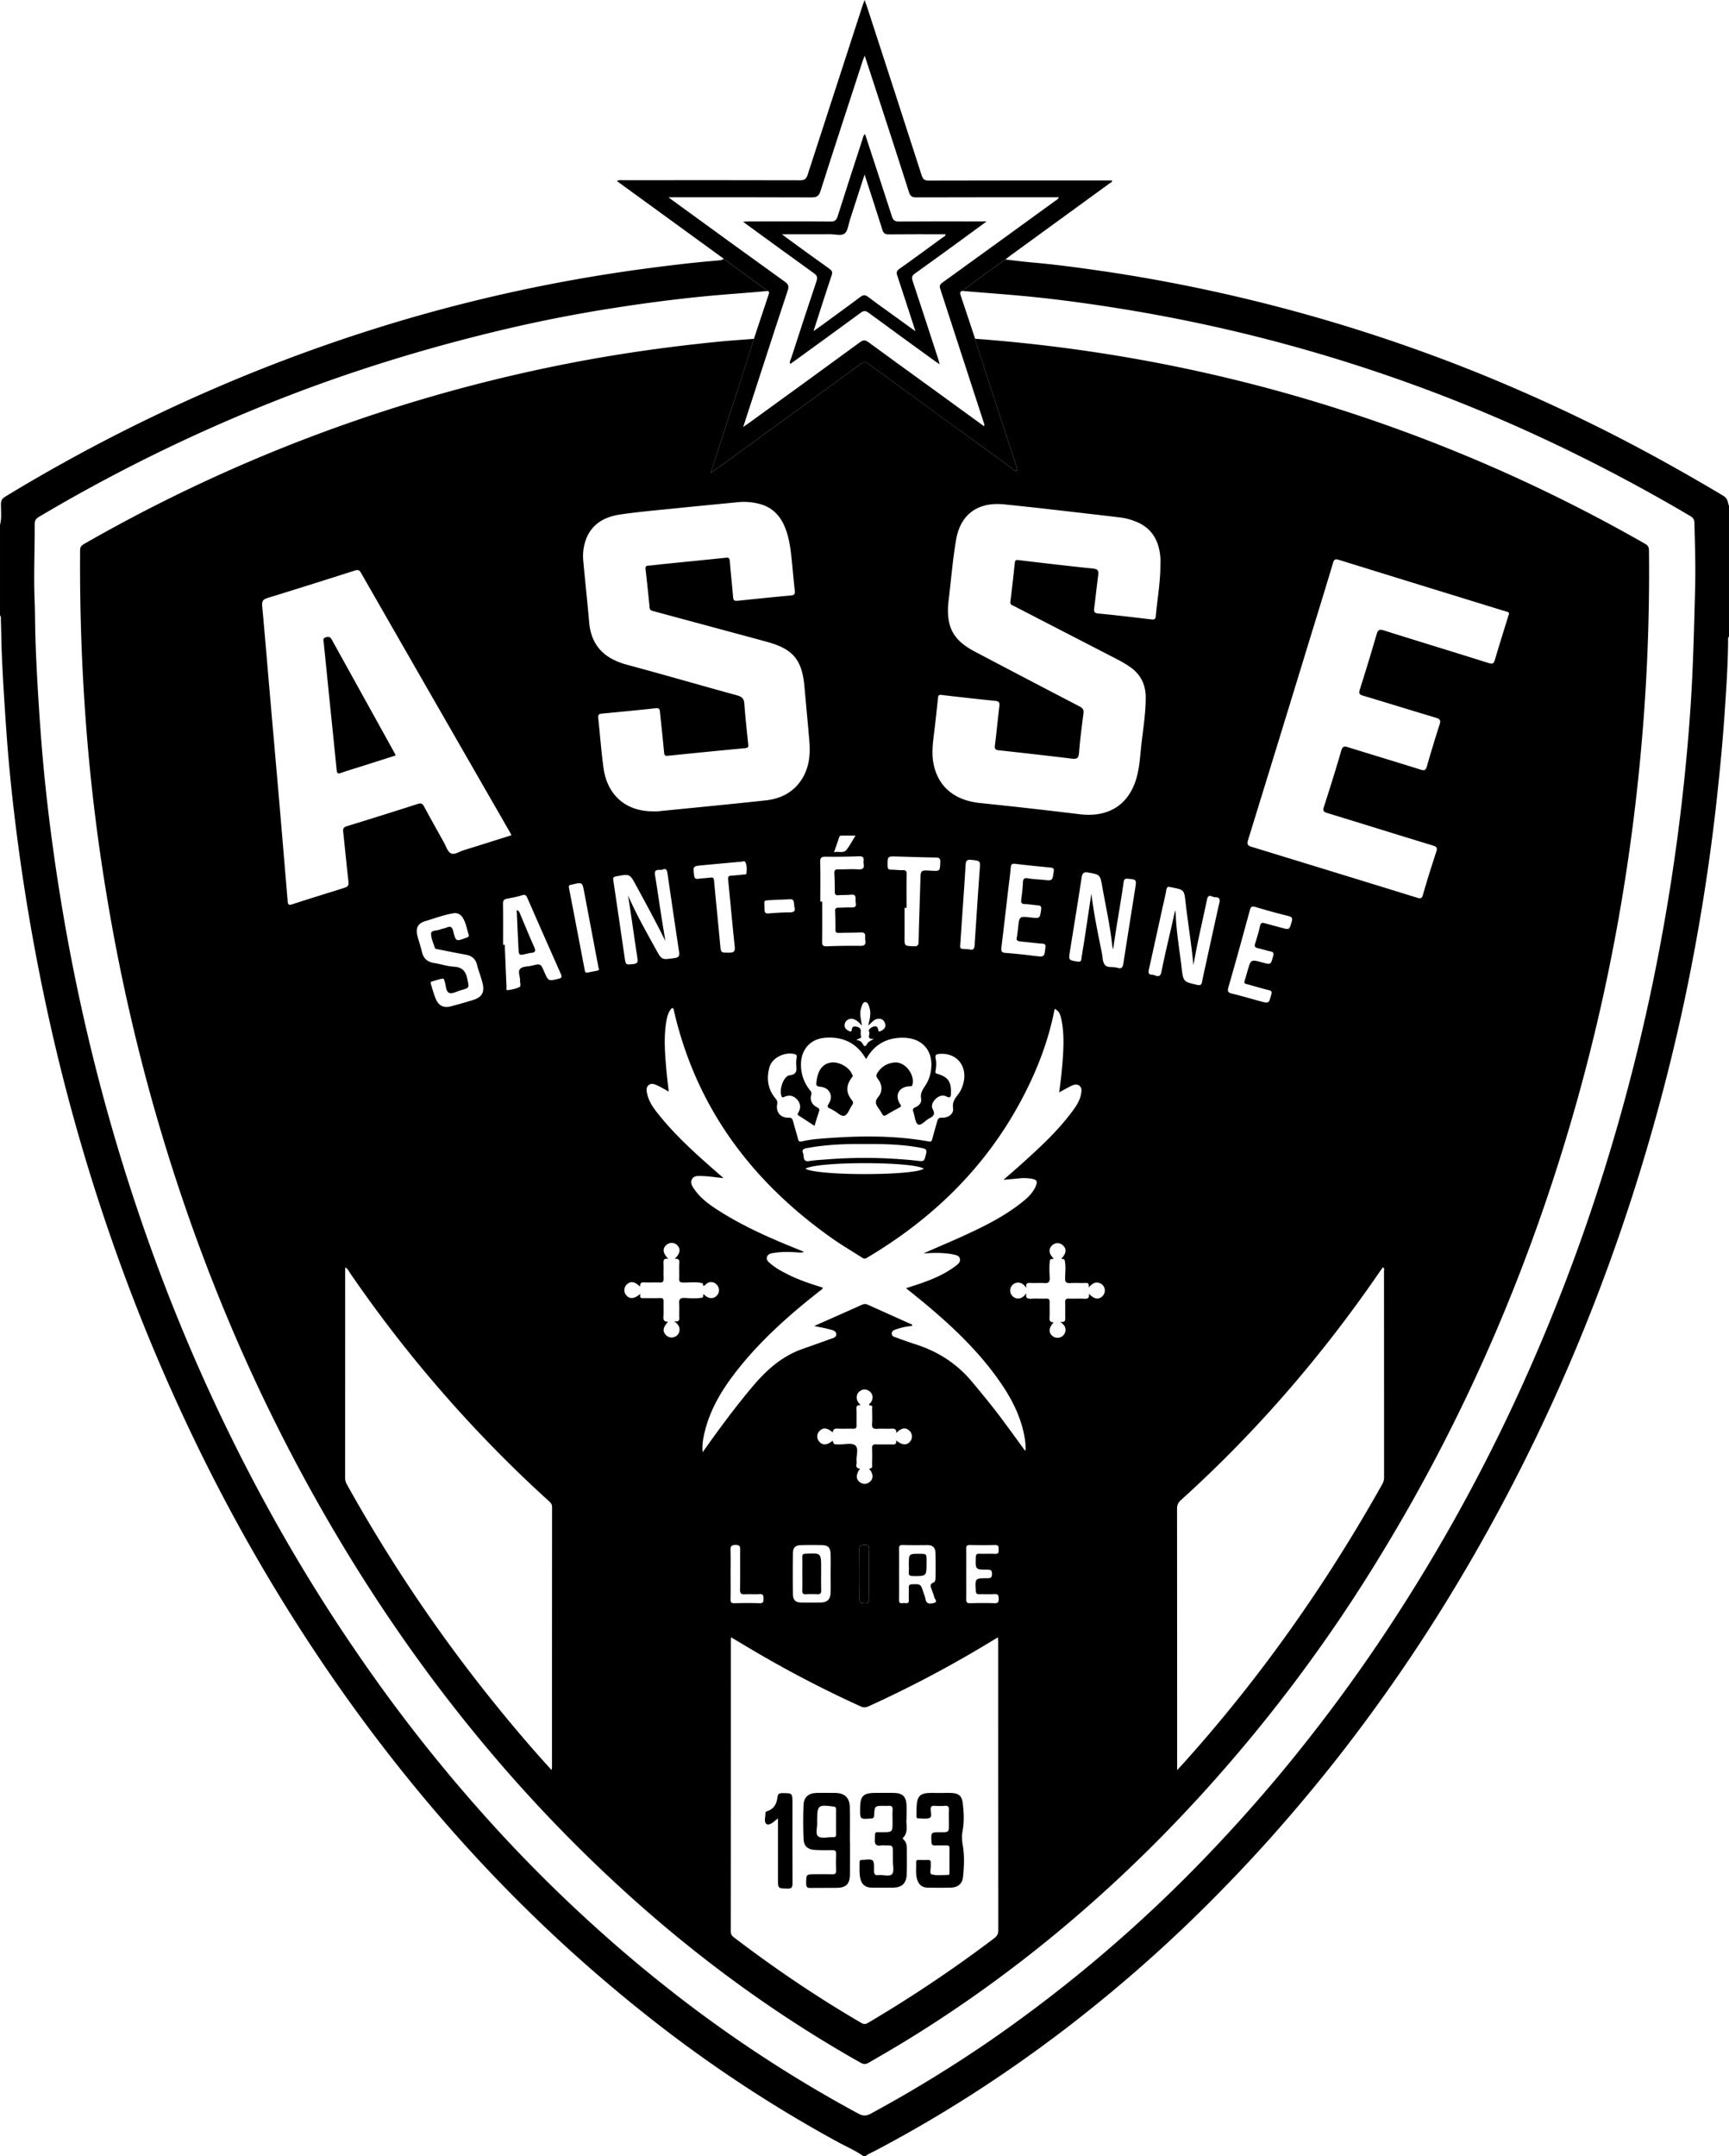
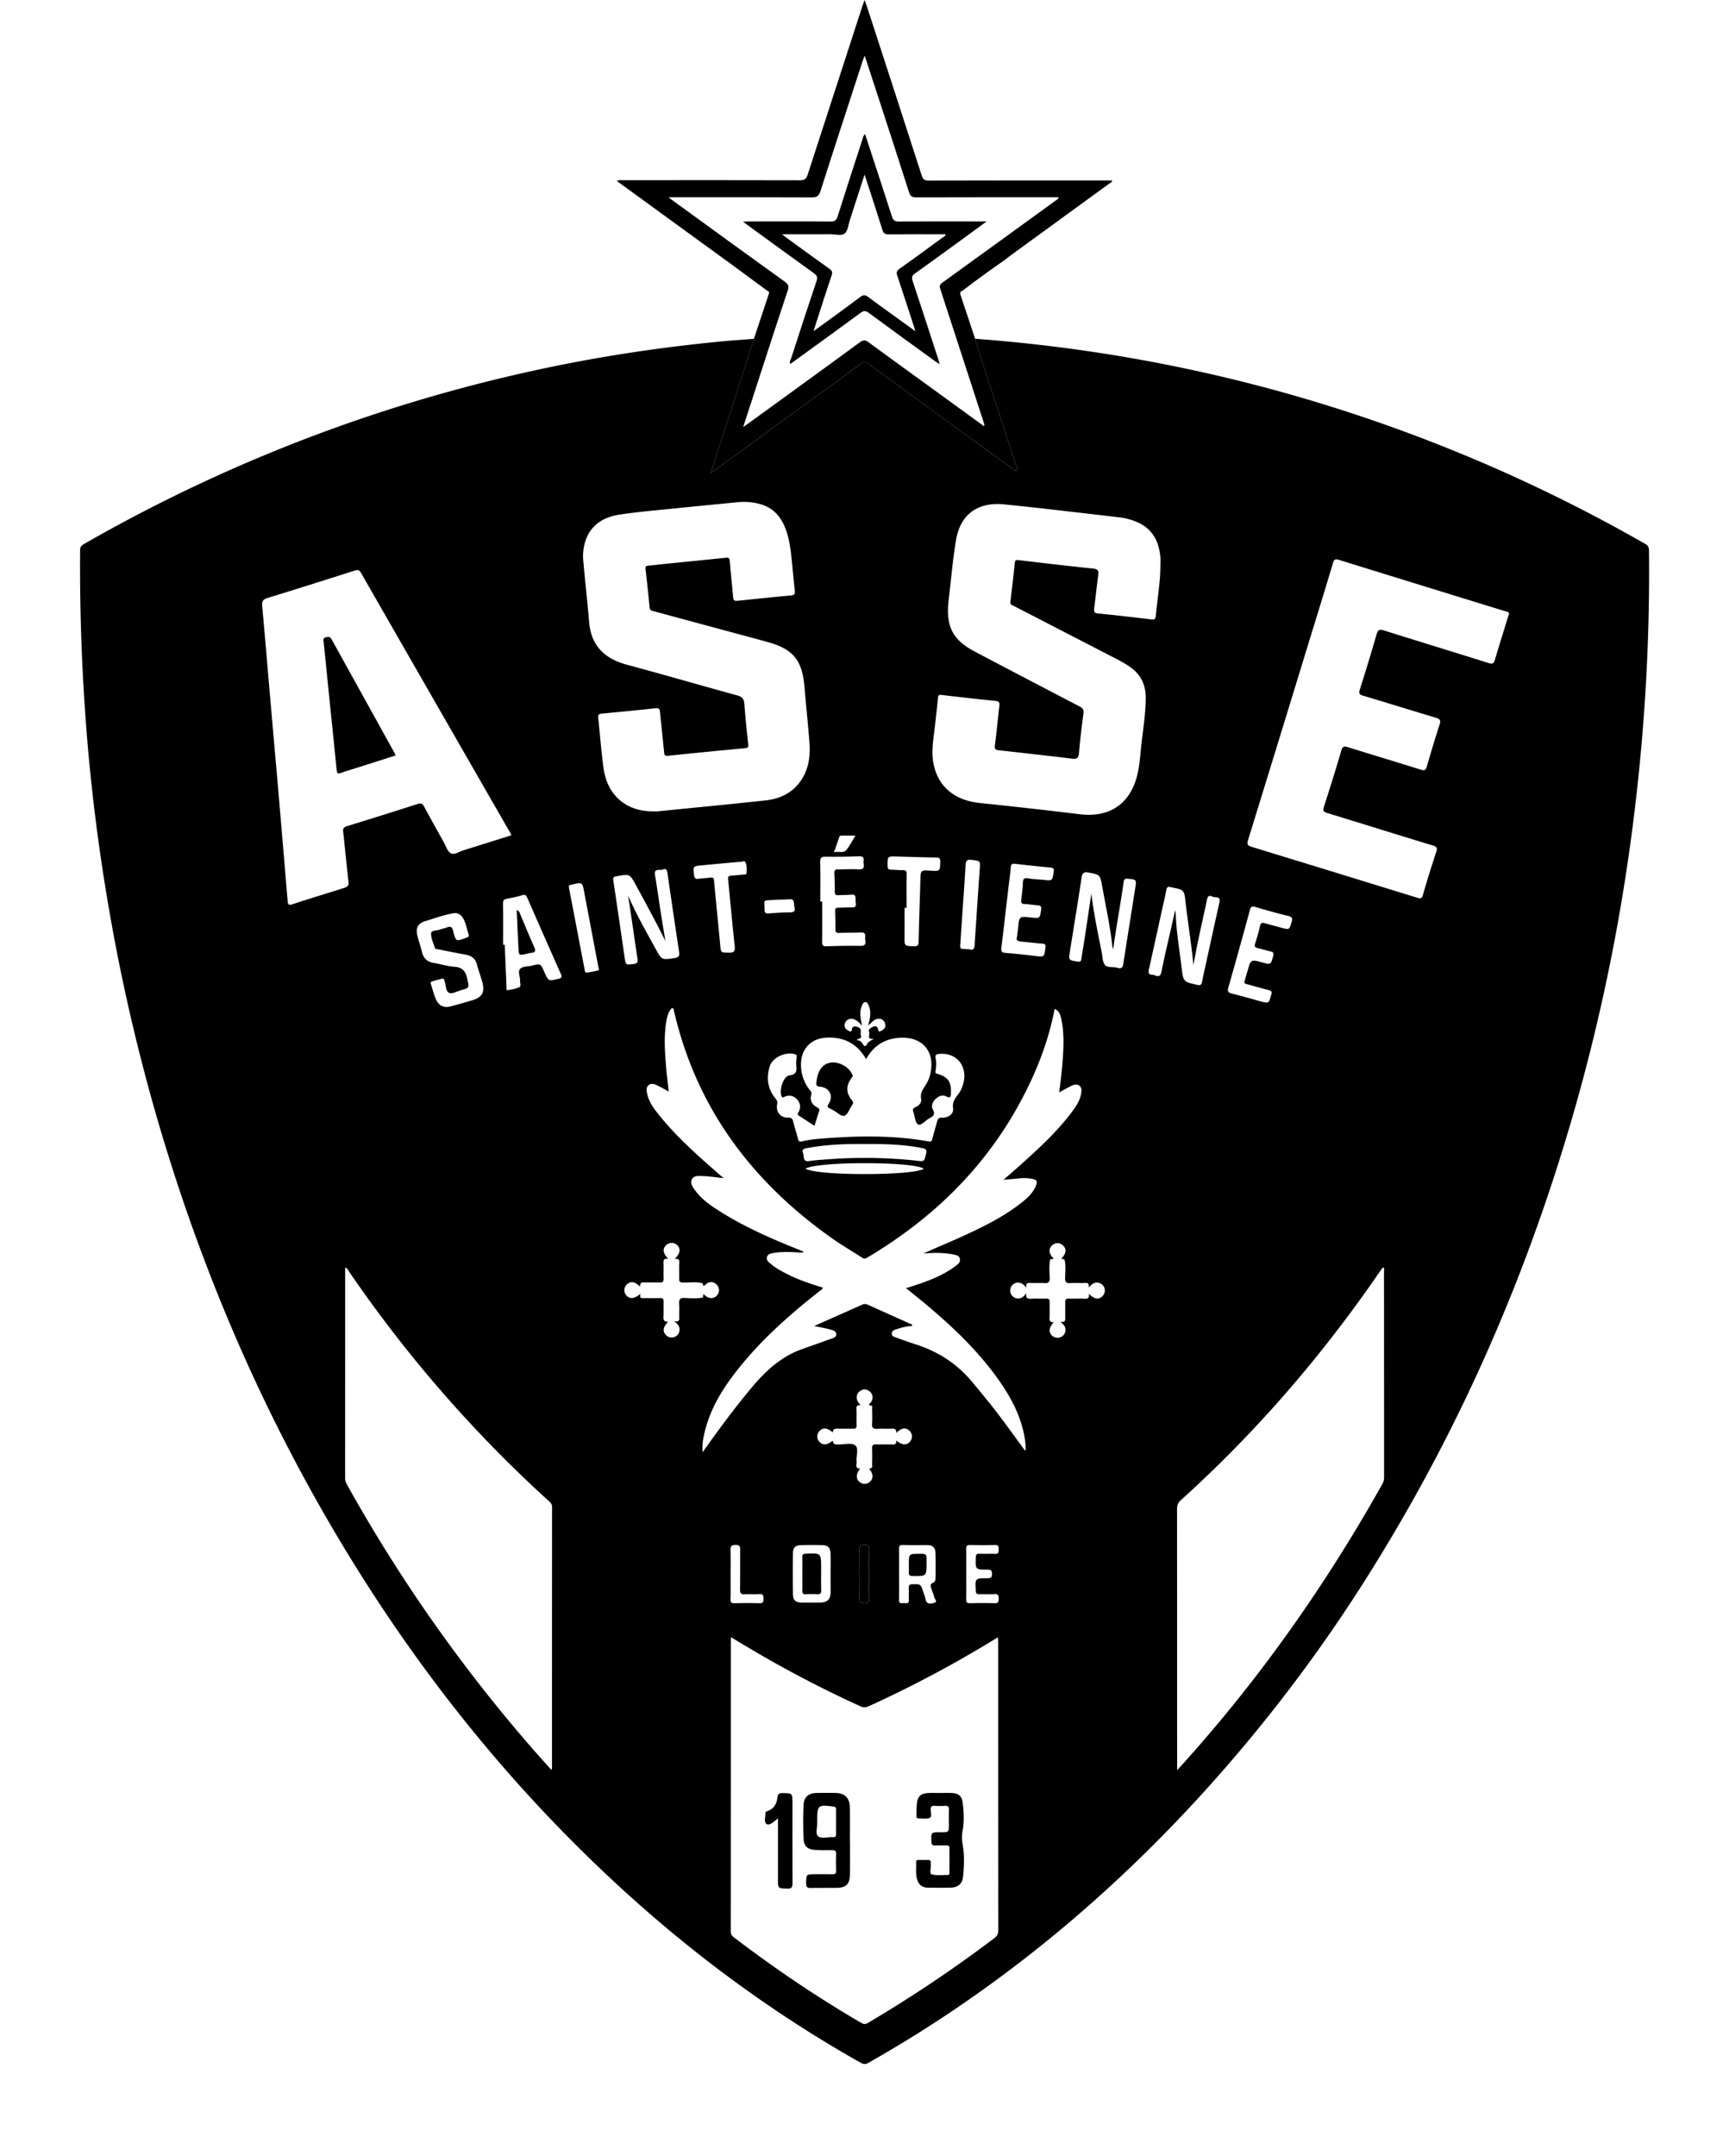
<svg xmlns="http://www.w3.org/2000/svg" viewBox="0 0 3243.92 4044.9" data-sanitized-data-name="Calque 1" data-name="Calque 1" id="Calque_1">
-   <path transform="translate(-447.59 -113.56)" d="M2272.58,4041.56a2592,2592,0,0,0,230.05-166.33q92.13-74.47,177.39-156.64,74.91-72.39,144.67-149.79,72.51-80.78,139.25-166.32a3181.33,3181.33,0,0,0,208-302.05,3433.38,3433.38,0,0,0,246.95-492.21q66.57-164,116.73-333.7,43.28-145.83,74.56-294.66,35.94-172,56.09-346.57c6.77-59.69,12.72-119.45,16.86-179.35,3.18-45.89,6.26-91.82,6.71-137.86,0-2.87-.77-6,1.65-8.44v-245c-2.63-6.77-1.88-13.79-10.62-19-83.38-49.69-168.26-96.54-255.51-139.13q-100.2-48.9-203.48-90.81a3093.76,3093.76,0,0,0-318.73-108.89Q2784.73,671.47,2664,647.6q-78.67-15.61-158.06-26.93c-39.93-5.77-79.95-11-120.18-14.58-17.3-1.53-34.54-3.77-51.8-5.68h0c-27.37,19-54.43,38.4-80.78,58.8l.06.13c48.35,4.11,96.79,7.36,145,12.57,50.86,5.5,101.54,12.6,152.08,20.74q102.54,16.53,203.65,40a3004,3004,0,0,1,580.35,199.5,3205.16,3205.16,0,0,1,284.58,149.5c5.06,3,7.49,6.07,7.66,12.27,1.12,41.45,2.43,82.91,1.35,124.36-1.54,59.5-3,119-6,178.45-2.66,51.15-6.73,102.26-11.67,153.24q-13.91,143.54-38.65,285.68a3707,3707,0,0,1-111.64,464.76,3509.19,3509.19,0,0,1-166.48,434,3294.25,3294.25,0,0,1-228,413.5,3068.78,3068.78,0,0,1-215,292.23q-63.51,76.23-132,148-187,196.53-409.84,351.2a2496.9,2496.9,0,0,1-227,139.16c-8.5,4.61-14.85,4.81-23.48.15a2468.36,2468.36,0,0,1-340.25-221.55q-88.12-68.36-170.18-143.87-81.93-75.15-157.45-156.64-150-162.07-274.42-344.62C1018.11,3069.53,933,2919.86,859,2763.9A3439.1,3439.1,0,0,1,723.5,2435,3643.28,3643.28,0,0,1,613,2059.11q-30-126.9-51.05-255.62-14.52-88.4-24.9-177.34-7.71-66-12.68-132.34c-4.53-60-8.13-120-10.23-180.11-.87-25-.6-50-1.61-75-1.9-47.36.45-94.71.17-142.06,0-6.46,2.18-10,7.67-13.3A3113.48,3113.48,0,0,1,968,864c136.17-53.65,275.71-96.68,418-130.66q104.31-24.92,210.35-41.55c59-9.32,118.15-17.06,177.63-22.77,37.86-3.64,75.8-6,113.65-9.6l0-.11-70.31-51.76c-4-2.9-7.93-5.75-11.89-8.62l-.45.36c-2.51,2-5.56,2.52-8.68,2.78-46.76,3.86-93.31,9.42-139.81,15.66q-96.55,12.94-192,32a3009.59,3009.59,0,0,0-300.2,76.28A3111.1,3111.1,0,0,0,849.45,842.51a3192.08,3192.08,0,0,0-392,202.74c-5.81,3.53-8,7.19-8.07,13.93-.2,13,1.79,26.18-1.78,39v169.9c2.38,2.46,1.54,5.58,1.63,8.46.72,21.36.87,42.72,1.76,64.09,1.92,46.31,4.93,92.52,8.13,138.74q5.42,78.15,14.61,155.9,11.1,94.8,26.85,189,22.17,132.53,53.36,263.17a3675.23,3675.23,0,0,0,113.19,380.19,3558.43,3558.43,0,0,0,147,350.81A3326.76,3326.76,0,0,0,996.35,3147c96.95,153.55,205.8,298.17,327.95,432.6q86,94.66,180.21,181.27,91.27,83.76,189.43,159.24a2509,2509,0,0,0,326.37,212.16c15.81,8.59,32.52,15.63,47.27,26.18h4c4.64-4.34,10.64-6.37,16.11-9.24Q2182.46,4099.41,2272.58,4041.56Z" />
  <path transform="translate(-447.59 -113.56)" d="M2333.93,600.39c3.32-2.64,6.56-5.39,10-7.88q92.57-67.37,185.13-134.73c1.86-1.36,5-1.86,5-5.63h-10.92c-111,0-221.9-.11-332.84.23-8.2,0-11.18-2.62-13.55-10Q2126.13,285.32,2075,128.43c-1.41-4.36-3.09-8.64-5.34-14.87-1.84,5.18-3,8.19-4,11.24q-51.53,158.31-102.81,316.7c-2.63,8.17-6.34,10.28-14.49,10.26q-165.93-.39-331.86-.12c-3.42,0-7-1-11.52,1.53l200.17,145.57.3.21h0c4,2.87,7.94,5.72,11.89,8.62l70.31,51.76.13.1c3.84,1.11,2.77,3.87,2,6.32q-13.82,41.73-27.72,83.41h0c-10.85,34-21.59,68.12-32.56,102.12Q1806.67,922,1783.6,992.6c-.53,1.61-.85,3.29-1.64,6.6.06,0,.11.1.17.15s.39.24.58.36c14.1-10.17,26.66-19.16,39.13-28.23q91.9-66.87,183.78-133.77c18.82-13.71,37.73-27.29,56.38-41.22,5.44-4.07,9.08-4.79,15.34-.2Q2211.86,894.87,2347,992.62c2.27,1.64,4.84,6.17,8.1,3.32,2.78-2.43-.15-6.21-1.12-9.2q-36.89-113.24-73.9-226.43c-1.21-3.71-2-7.55-3-11.33q-13.66-41-27.33-82c-1.17-3.49-1.19-6.55,3.25-7.69h0l.15-.12c26.35-20.4,53.41-39.81,80.78-58.8h0ZM2215.32,644c-6.59,4.73-4.5,8.9-2.82,14q40.36,124.13,80.75,248.23c.59,1.82,2,3.49.55,6.9-36.35-26.42-72.22-52.53-108.12-78.59-36.21-26.28-72.55-52.37-108.55-78.93-6-4.44-9.85-4.64-16-.14q-103.51,75.74-207.47,150.92c-3.33,2.41-6.74,4.72-11.7,8.2,12-37,23.47-72.24,34.93-107.46,16.15-49.64,32.15-99.34,48.68-148.86,2.54-7.59,1.17-11.4-5.31-16.08q-106.5-76.69-212.54-154c-1.27-.93-2.48-1.95-5.75-4.54h12.29c85.26,0,170.52-.17,255.78.24,9.73.05,13.91-2.28,17-12.08,26-81.66,52.73-163.08,79.26-244.56.78-2.4,1.84-4.7,3.63-9.22,8.87,27.1,17.11,52.11,25.25,77.15,19.39,59.63,38.91,119.23,57.89,179,2.48,7.8,6,9.7,13.81,9.67,85.26-.3,170.52-.19,255.78-.19h11.42c-1.34,4-4.61,5.17-7,6.93Q2321.32,567.47,2215.32,644Z" />
  <path transform="translate(-447.59 -113.56)" d="M1791.23,755c-87.06,8.75-173.66,20.76-259.66,37a2967.72,2967.72,0,0,0-924.8,341.19c-4.93,2.82-8.83,5-8.88,12.26q-1.39,183.33,14.25,366,12.52,144.52,36.59,287.65a3606.88,3606.88,0,0,0,89.49,397.91c72,251.78,170.09,492.84,297.79,721.64,154.5,276.82,345.23,525.31,579.61,739.51,136.78,125,285.25,234,446.75,325,5.73,3.23,9.58,3,15.09-.13,30.78-17.7,61.39-35.69,91.47-54.55,198.42-124.46,374.78-275.13,532.45-448q192.18-210.74,339.74-454.78c158.13-259.8,276.64-536.87,360.16-829.11,68.43-239.47,111.06-483.56,129.8-731.82q12-158.61,10.31-317.75c-.06-6.19-1.41-10-7.22-13.27a3008.34,3008.34,0,0,0-294.12-147.45q-461.45-199.86-963-237.26c1,3.78,1.82,7.62,3,11.33Q2317,873.53,2354,986.74c1,3,3.9,6.77,1.12,9.2-3.26,2.85-5.83-1.68-8.1-3.32q-135-97.9-269.66-196.33c-6.26-4.59-9.9-3.87-15.34.2-18.65,13.93-37.56,27.51-56.38,41.22q-91.89,66.88-183.78,133.77c-12.47,9.07-25,18.06-39.13,28.23l-1.06.76.31-1.27c.79-3.31,1.11-5,1.64-6.6q22.94-70.67,45.9-141.31c11-34,21.71-68.08,32.56-102.12h0C1838.45,751.07,1814.8,752.58,1791.23,755ZM1687.48,1826.49c-3.69-23.7-7-47.48-10.94-71.13-2.38-14.1,9.2-8.27,14.64-10.66,6.92-3,8,2.24,8.77,7.61q10.66,73.18,21.61,146.31c1.1,7.28.56,10.94-8.41,12.23-23.9,3.44-23.77,4-35.32-17-18.17-33-36.82-65.84-51.92-100.45,6.39,39.54,11.65,78.94,17.65,118.22,1.2,7.8-.89,9.64-7.78,10.43-14.13,1.63-14.15,1.9-16.25-12.38-7.06-48.13-14-96.27-21.24-144.38-.73-4.84-.38-6.63,5.12-7.69,25.74-4.93,25.62-5.13,37.87,17.46,18.61,34.31,37.29,68.59,54.72,103.85C1693.15,1861.43,1690.21,1844,1687.48,1826.49Zm126.16-63.26c4.24,41.56,7.81,83.2,12.32,124.73,1,9.19-.17,12.8-10.4,12.76-15.68-.08-15.36.62-16.85-15.44-3.7-40-7.82-79.89-11.47-119.86-.46-5-2.19-6.11-6.69-5.55-7.51.92-15.09,1.26-22.58,2.27-5.43.73-7.48-1.06-8.13-6.62-2-17-2.2-17.06,14.72-18.68,23.25-2.23,46.51-4.3,70.49-6.51,3.28,1,8.87-3.43,11.06.81,3.15,6.07,2.52,13.48,2.06,20.37-.21,3.2-3.45,2.37-5.56,2.59-7.53.78-15,1.63-22.6,2.08C1815.27,1756.47,1813.05,1757.53,1813.64,1763.23Zm195.78,673.88c18,12.67,37.09,23.77,55.59,35.72,3,2,5.34,2.51,8.83.44,120.79-71.62,218.88-165.68,286.56-289.76,30.22-55.39,53.48-113.45,65.56-175.64a5.57,5.57,0,0,1,1-1.64c6.83,4,9.52,8,11.93,19.52,4.7,22.43,4.47,45.1,3.05,67.83-1.43,22.93-3.85,45.76-7.22,69.24,8.05-4.33,15.08-8.43,22.4-12,5.08-2.46,10.9-4.35,15.84-.28s3.8,10.29,2.78,15.73c-2.1,11.25-8,20.76-14.66,29.85-27.89,38.35-62.64,70.12-97.63,101.64-10.45,9.41-21.14,18.56-33.17,29.1,10.78-1,19.73-1.74,28.66-2.7a83,83,0,0,1,24.58.75c9.42,1.78,11.12,4.63,7.41,13.58-5.08,12.22-14.32,21.21-24.36,29.3-34.88,28.11-74.81,47.52-115.22,65.94-23.51,10.71-47.46,20.45-71.19,31.31,14.91-1.2,29.78-1.71,44.61.08a87.8,87.8,0,0,1,9.74,1.38c5.69,1.34,12.84,1.83,14.12,8.77,1.21,6.61-4.65,10.61-9.31,14.07-22.48,16.65-48.22,26.57-74.51,35.23-5.21,1.72-10.45,3.35-17.31,5.55,12.58,10.19,24,19.26,35.26,28.62,51.21,42.71,99.45,88.34,138.19,143.06,24.55,34.67,44,71.72,49.94,114.55a113.71,113.71,0,0,1,.92,12.78c0,1.78,1,3.85-1.15,5.74-14.34-19.63-28.48-39.29-42.95-58.7-18.1-24.27-37.35-47.62-56.76-70.88-28.31-33.9-63.72-56.43-105.44-69.82q-17.34-5.57-34.42-12c-4.35-1.63-10.82-2.51-10.38-8.76.4-5.8,6.6-6.8,11.12-8.37a115.49,115.49,0,0,1,26.94-5.4c.73-3.69-2.57-3.63-4.28-4.4-26-11.8-52.15-23.37-78.17-35.18-3.87-1.76-7.16-2.09-11.17-.29-29,13-58.15,25.87-90,40,11,2.3,19.06,3.62,26.92,5.77,5.84,1.61,14.25,2.48,14.52,9.66.25,6.75-8.07,7.74-13.37,9.72-16.9,6.34-34,12.16-51,18.25-38.48,13.77-67.41,40-93.16,70.69-32.61,38.83-62.73,79.53-93.19,122.71-1.49-15.27,1.37-28.18,4.6-40.91,11.15-44,34.91-81.32,62.78-116.24,43.8-54.89,96-101.05,151-144.37,2.52-2,5.7-3.35,7.36-7.22-23.22-7.19-46.19-14.68-67.76-25.8-10.26-5.28-20.44-10.66-29.27-18.14-4.15-3.51-9.84-7.16-8-13.58,1.8-6.27,8.52-7,13.85-7.79,15.7-2.47,31.51-1.75,47.29-.57a18.61,18.61,0,0,0,8.46-1.19c-3.69-1.56-7.36-3.18-11.08-4.67-52.83-21.14-104.8-44-152.72-75.13-14.95-9.69-29.27-20.3-40-34.82-4.66-6.29-10.5-13.78-6.74-21.38,4-8.06,13.76-6.41,21.46-6.2,12.47.34,24.77,2.66,38,3.7-4.07-3.51-8.15-7-12.21-10.55-37.95-33.15-75.51-66.72-107.39-106-10-12.25-19.79-24.73-23.48-40.62-1.42-6.11-3.06-12.82,2.79-17.4,5.46-4.28,11.5-1.3,16.78,1.15,6.77,3.13,13.17,7.07,20.63,11.15-1.71-15.85-3.6-30.77-4.86-45.74-2.47-29.53-4.62-59.09.86-88.56,1.27-6.83,3.16-13.45,7.29-19.18,1.08-1.5,2.19-3.61,4.55-2.83,1.89.62,1.49,2.7,1.85,4.23C1753.85,2191.68,1858.32,2330.67,2009.42,2437.11Zm-68-326.91c.34,9.59,3.23,18.58-12.43,20.6-11.7,1.51-19.91,27.46-15.08,39.07,1.42,3.43,3.06,2.26,5.27,1.27,9.3-4.17,17.59-2.11,24.12,5.26,6.27,7.08,7.16,15.34,2.38,23.75-1.4,2.46-2.74,4.23.6,6.33,9.67,6.09,19.19,12.41,29.43,19.08,3.09-9.85,5.7-18.61,8.6-27.27,1.36-4.06-.35-5.7-3.8-7.49-9.65-5-13.81-13.2-10.83-23.76,1.31-4.65-1.34-6.76-3.4-9.47a75.44,75.44,0,0,1-15.86-49.67c.89-26.35,18.39-45.37,44.74-47.5,33.5-2.72,59.75,9.38,77.45,40,14.63-26.45,37-39.43,66.22-40.15,40.48-1,62.84,26.55,54.52,66.31a66.64,66.64,0,0,1-8.69,21.84c-5.08,8.11-11.06,15.3-8.84,26.55,1.37,6.93-4.11,13-11.07,15.89-4.35,1.78-5.16,4.11-3.65,8.32,3,8.28,3.39,20.69,9.07,23.87,5.41,3,13.66-7.85,21.22-11.61s11.2-7.62,6.29-16.8c-3.69-6.9-.14-14.26,5.45-19.58s12.62-8.23,19.86-4.63c8,4,8.51.4,8.72-6.14.7-21.53-5.15-30.29-25.77-36.32-3.9-1.14-3.48-3-3.06-5.69,1.18-7.52,1.9-15.28.23-22.59-1.84-8.11,2.38-8.73,8.2-9.09,35.27-2.19,55.24,28.86,40.85,63.7a49.21,49.21,0,0,1-5.56,10.4c-6.16,8.35-12.85,15.28-10.85,28,1.62,10.27-9.19,18.23-20.61,17.6-6.11-.35-8,2.11-9.3,7.07-3,11.1-6.34,22.09-9.22,33.21-1,3.94-2.23,5.06-6.69,4.27-69.91-12.48-140.18-10.6-210.5-4.51a214.81,214.81,0,0,0-27.23,4.42c-4.75,1-6.31-.14-7.45-4.69-2.79-11.14-6.39-22.08-9.24-33.21-1.25-4.9-3.13-6.7-8.68-6.55-14.79.39-23.78-10.32-21.17-25.17.84-4.77-.19-7.35-3.2-11-14.67-17.55-17.17-38.16-11-59.25,5.16-17.55,29.45-28.65,47-23.78,3.94,1.09,4.3,2.85,3.74,6.33A65.71,65.71,0,0,0,1941.43,2110.2ZM2052.7,1681c-6.11,9.82-10.73,18.9-16.93,26.74-5.67,7.17-14.62,2.38-23.41,4.52,3.54-10.2,6.76-19,9.61-27.94,1.11-3.49,3.56-3.3,6.16-3.31C2035.66,1681,2043.2,1681,2052.7,1681Zm-55.88,39.66c20.72.32,41.46,0,62.17-.74,6.9-.24,9.72,1.69,8.77,8.6a16.23,16.23,0,0,0,.09,4.92c1.47,8.19-.8,11.7-10.13,11-12.43-.88-25,.24-37.48,0-5.7-.12-7.48,1.84-7.21,7.4.57,11.5.85,23,.76,34.53,0,5.24,1.75,6.93,6.91,6.54,7.86-.59,15.82-.16,23.65-1,6.75-.69,8.84,2.09,8.48,8.25a35.75,35.75,0,0,0,.4,7.87c1.05,6.27-1.72,7.94-7.63,7.78-8.2-.23-16.43.52-24.65.56-4.27,0-6.75.88-6.55,6q.69,17.74.56,35.52c0,5.14,2.39,5.84,6.73,5.72,13.48-.4,27-.19,40.46-.77,6.16-.26,9.39,1.26,8.71,8a25.66,25.66,0,0,0,.25,6.89c1.32,7.62-1.41,10.29-9.39,10.2q-31.57-.39-63.15.83c-7.37.28-8.62-2.43-8.55-8.92.31-25,.13-50,.13-75h-3.46c0-24.67.42-49.35-.24-74C1986.22,1722.41,1988.82,1720.56,1996.82,1720.68Zm417.87-652q67.62,7.68,135.21,15.69a115.12,115.12,0,0,1,27.56,7.22c30.69,11.7,44.32,35.43,47.12,66.7.56,6.2.08,12.5.08,18.75-.28,31-5.91,61.47-8.56,92.26-.56,6.59-3.7,6.81-9.08,6.17-33-3.93-66-7.85-99-11-7.6-.73-8.32-3.69-7.51-9.91,2.65-20.55,4.71-41.17,7.54-61.69,1.14-8.29-.48-11.8-9.85-12.75-46.77-4.78-93.47-10.29-140.16-15.86-5.18-.62-6.05,1.16-6.52,5.5-2.59,24.2-5.23,48.39-8.28,72.53-.74,5.84,3.37,6.44,6.63,8.12q97.62,50.4,195.26,100.77a223.18,223.18,0,0,1,21.18,12.54c20.76,13.84,30.84,33.4,30.88,58.36.05,32.69-6,64.8-9.1,97.19-1.53,15.68-2.85,31.42-6.44,46.86-12.82,55.13-52,81.78-108.47,74.9q-93.51-11.38-187.23-21.06c-47.71-5-78.86-30.81-87.08-74.66-3.3-17.62-1.42-35.38.79-53.08,2.9-23.16,5.37-46.38,7.8-69.6.47-4.51,1.54-6,6.61-5.38q50.46,6,101,11.16c6.26.64,8.34,2.76,7.54,9.26-3,24.81-5.26,49.71-8.41,74.5-.88,6.9,1.5,8.24,7.6,8.91,45.43,5,90.85,10.07,136.21,15.6,9,1.09,13.22.09,14-10.54,1.92-24.9,5.18-49.7,8.38-74.49.86-6.71-1.46-9.81-7.26-12.82q-98.37-51.12-196.45-102.8c-22.72-12-42.16-27.17-48.17-54.09-3.12-14-2.84-28.07-1.12-42.22,4.6-37.86,7.57-76,14-113.53,8.29-48.45,41.45-71.53,90.88-66.37Q2373.52,1064,2414.69,1068.66Zm864.15,196.23c-.84,2.58-1.47,4.45-2.05,6.33-8.21,26.67-16.59,53.29-24.5,80.06-2,6.68-4,8.55-11.49,6.19-65.44-20.64-131.1-40.56-196.53-61.2-8.6-2.71-11.53-1.25-14,7.44-10,34.7-20.57,69.24-31.49,103.66-2.27,7.16-.52,9.22,6.23,11.23,45.62,13.6,91.05,27.81,136.68,41.39,7.74,2.31,9.36,5.08,6.79,12.94-8.45,25.91-16.21,52-23.78,78.22-1.95,6.74-4.09,8.6-11.44,6.28-45.39-14.33-91-27.93-136.46-42.11-7.24-2.26-10.36-1.88-12.82,6.6-10.22,35.32-21.31,70.39-32.53,105.4-2.23,7-.92,9.2,6.17,11.36,66.27,20.16,132.35,41,198.62,61.09,7.29,2.21,8.3,4.67,6.09,11.48-8.73,26.85-17.39,53.74-25,80.91-2.4,8.55-6.23,6.88-11.9,5.13q-154.83-47.77-309.76-95.19c-8.14-2.48-8.69-5.56-6.45-12.82Q2847,1502,2904.36,1314.56c14.83-48.33,29.81-96.62,44.23-145.08,2.07-6.94,4.75-7.59,10.8-5.71q156.17,48.35,312.41,96.46C3274.72,1261.13,3278.42,1261.09,3278.84,1264.89ZM3044.37,2885.11a25.76,25.76,0,0,1-3.59,13c-104.87,186.85-227.33,361.16-370.56,520.71-4.11,4.57-8.28,9.07-14.11,15.45v-11.5q0-239.51-.16-479c0-6.9,2.07-11.44,7.12-16,142.12-128.31,266.16-272.38,374.32-430.25,1.48-2.16,3.07-4.25,4.63-6.39,3.77,1.44,2.21,4.54,2.21,6.78Q3044.35,2691.54,3044.37,2885.11ZM2807.6,1892.27c8,1.78,15.81,4.43,23.83,6.11,5.62,1.18,6.28,3.53,4.82,8.8-4.5,16.22-4.25,16.29-20.28,11.89-21.52-5.91-21.51-5.91-27.71,15.68-1.9,6.62-3.87,13.23-5.81,19.84-.95,4.49,2.29,4.58,5.22,5.38,13.3,3.59,26.49,7.6,39.86,10.9,5.2,1.28,6.89,2.49,5.23,8.43-4.72,16.94-4.34,17-21.13,12.42-17.39-4.78-34.72-9.83-52.23-14.11-7.09-1.74-9.49-3.64-7.16-11.72,13.88-48.23,27.21-96.63,40.36-145.06,1.84-6.78,4.18-7.71,10.74-5.74q30.61,9.24,61.69,16.9c7,1.73,7.93,4.42,6,10.83-4.5,15.22-4.21,15.27-19.92,10.93-10.12-2.79-20.3-5.36-30.4-8.23-4.88-1.39-7.69-1-9,5-2.52,11.18-5.77,22.23-9.28,33.15C2800.64,1889.2,2802.46,1891.12,2807.6,1892.27ZM2672,1806.83c4.36,39,11,77.68,14.6,117.11,2.95-15.26,5.69-30.58,8.9-45.79,5.42-25.7,11.26-51.31,16.65-77,1.27-6,3.46-8.71,9.76-5.81a18.15,18.15,0,0,0,6.71,1.41c7.15.3,8.16,3.86,6.73,10.22-8.43,37.49-16.57,75-24.8,112.56-2.6,11.87-5.4,23.7-7.62,35.64-1.06,5.74-3.05,7.41-9.11,6-26.28-6-26.2-5.84-29.47-33.53-3.89-33-9.68-65.71-10.88-99a67.82,67.82,0,0,0-1.15-7.72c-8,38.34-18,76.48-25.51,115.14-1.67,8.57-5.08,10-12.24,7.37a14.19,14.19,0,0,0-4.74-1.28c-7.71.1-8-4-6.66-10.16,8.33-37.17,16.41-74.39,24.59-111.59,2.75-12.51,5.86-25,8.11-37.55,1-5.53,3.44-6.38,8-5,.63.18,1.3.18,2,.31C2669.41,1782.85,2669.31,1782.86,2672,1806.83ZM2063.55,3908.4c-83.11-48.35-162.52-102.18-239-160.47-4-3-5.95-6.06-5.94-11.34q.21-273.54.13-547.07c0-1,.18-1.95.42-4.52,18.27,10.85,35.37,21.15,52.62,31.22a2139.65,2139.65,0,0,0,190.78,98.54c5.87,2.67,10.32,1.72,15.69-.73a2183.62,2183.62,0,0,0,233.12-123.85c2.47-1.51,5-2.94,8.61-5.06.18,3.74.44,6.5.44,9.25q0,270.08.16,540.16c0,6.6-2,10.72-7.23,14.71a2472.72,2472.72,0,0,1-237.46,159.21C2071.28,3911.2,2068.1,3911,2063.55,3908.4Zm-370.91-1353c.17-5.14-1.6-6.93-6.78-6.75-9.52.34-19.07.13-28.6.08-4.84,0-11,1.48-7.9-8.27-11.44,9.71-19.65,10.51-26.23,3.57a14.75,14.75,0,0,1,.74-21.17c7.08-6.49,15-5.24,24.58,4.49-.15-5.65,1.38-8.61,7.56-8.15,9.49.7,19.09-.24,28.59.32,6.77.4,8.37-2.27,8.06-8.45-.44-8.86.23-17.77-.22-26.63-.32-6.26.21-11,9-9.35-10.19-10.51-11.28-18.5-4.23-25.55a15.11,15.11,0,0,1,21.26.15c6.66,6.91,5.14,16-5,25.27,6.27-.49,9.2,1.19,8.68,7.78-.77,9.8.11,19.72-.32,29.57-.25,5.77,1.94,7.06,7.35,7.22,12,.35,24.14-1.9,36,1.23,2.43-.26-.38,9.07,6,2.74,7-7,15.83-6.07,21.61.55a14.64,14.64,0,0,1-.76,20.42c-6,5.95-14.64,5.63-21.9-.87a20.52,20.52,0,0,1-1.87-2.2c-3,1.25,0,5.25-3,6.49-10.76,1.92-21.67,1.24-32.39.59-9.56-.58-11.75,3-11.05,11.6.69,8.49-.2,17.1.27,25.63.32,5.79-2,7.69-9.79,6.26,6.81,5.24,10.78,9.9,10.18,16.79a14.43,14.43,0,0,1-5.09,10.3,14.8,14.8,0,0,1-20.48-1.14c-6.6-7-5.55-14.53,4.26-25-7,.42-9.23-2.57-8.82-8.92C1693,2574.5,1692.32,2564.92,1692.64,2555.39Zm143.43,540.15c-.12,6.91,1.83,9.17,8.77,8.73,9.17-.58,18.45.4,27.6-.31,7.67-.59,7.44,3.57,7.57,8.95s-.46,8.44-7.25,8.22c-15.77-.51-31.57-.39-47.35,0-5.7.12-7.3-1.81-7.19-7.32.31-15.78.11-31.57.1-47.36,0-14.79.31-29.6-.13-44.39-.21-7.05.82-10.24,9.3-10.37,9.31-.14,8.86,4.53,8.81,10.89C1836.12,3046.87,1836.48,3071.21,1836.07,3095.54ZM2054.4,2756c-.25-5.62,2.36-6.81,7.94-6.4a70.5,70.5,0,0,1-4.53-5.46c-4.63-7-3.66-15.55,2.47-20.4s12.77-4.84,19,.07,7.08,13.22,2.44,20.36c-1.42,2.18-7.82,5.19,1,6.36,2.23.3,1.12,4.07,1.15,6.24.12,9.21.65,18.48-.12,27.63-.71,8.34,2.81,10,10.13,9.54,8.85-.54,17.78.23,26.64-.26,5.79-.31,9.21,1.11,8.55,8.14,9.56-9.7,17.6-11,24.63-4.48a14.79,14.79,0,0,1,1.38,20.47c-6.23,7.53-14.9,7-26.26-2.17,1.18,6.8-2.16,7.93-7.7,7.7-9.86-.41-19.76.24-29.61-.24-6.23-.31-8,2-7.7,7.91.42,9.52.29,19.08,0,28.62-.09,3.08,2.06,7.16-3.66,8.69-3.71,1,.09,2.73.81,3.89,5.21,8.41,4.88,16-1.47,21.18-6.11,5-12.73,5.08-19,.37-6.65-5-7-12.88-1.54-21.92.62-1,3.54-2.84.88-3.34-8.75-1.65-4.51-8.18-5.09-12.56-1.4-10.6,4.72-24.93-2.6-31-6.34-5.24-20.09-1.59-30.57-1.72-9.63-.13-9.63,0-11.69-7-10.33,8.38-18.55,9.06-24.94,2.06a14.53,14.53,0,0,1,.4-20.46c6.63-6.73,14.52-5.91,24.77,3,.19-6,3.3-7.52,8.74-7.24,9.84.5,19.74-.05,29.61.21,4.74.12,6.31-1.65,6.21-6.3C2054.37,2777.06,2054.88,2766.51,2054.4,2756ZM2196,3096.43c1.37,4.39,3.45,8.61,4.28,13.08.68,3.66,7.21,8.94.42,10.85-5.73,1.61-14.9,4.21-16.75-7.19-.73-4.48-2.69-8.77-4.1-13.14-5-15.22-5-14.91-20.91-14.49-5.62.14-6.47,2.38-6.3,7.1.28,7.55-.19,15.14.14,22.69.32,7.39-4.89,5.65-8.73,5.47s-9.82,2.65-9.71-5.52c.21-16.45.06-32.9.05-49.35,0-15.46.14-30.93-.08-46.39-.07-5,.59-7.86,6.79-7.69,15.45.42,30.92.27,46.38.15,9.72-.07,15,4.77,15.2,14.2.41,15.44.34,30.9.19,46.35,0,3.56-.44,8.37-3.81,9.71C2190.33,3085.77,2194.37,3091.22,2196,3096.43Zm-117.78-29.5c0,15.14-.33,30.3.15,45.42.22,6.94-2,9.13-8.88,8.87-6-.23-9.63-.52-9.52-8.29q.63-46.41,0-92.82c-.11-7.76,3.42-8.11,9.47-8.33,6.78-.24,9.19,1.66,8.95,8.75C2077.88,3036,2078.23,3051.46,2078.23,3066.93Zm-88.78-54.84c11.68.23,16,4.31,16.46,16.16.48,12.47.11,25,.11,37.46h0c0,11.51.2,23,0,34.51-.3,13.93-6,19.47-20.06,19.64-11.5.14-23,.17-34.5,0-11.09-.17-16-4.5-16.18-15.3-.31-26-.28-51.93,0-77.89.09-9.74,4.73-14.21,14.79-14.49C1963.15,3011.8,1976.31,3011.84,1989.45,3012.09Zm271.06,54c0-15.8.15-31.6-.09-47.39-.08-5.07,1.47-6.92,6.72-6.83,15.79.29,31.6.43,47.38,0,7.45-.22,6.52,4.18,6.68,8.85s-.12,8.15-6.58,7.81c-9.85-.51-19.75.14-29.61-.24-5.27-.2-6.49,1.71-6.65,6.74-.74,22.89-.91,23.08,21.73,23.1,6,0,8.75,1,8.67,7.94-.07,6.58-2.08,8.14-8.4,8.15-23.65,0-23.49.26-22,23.88.3,4.82,1.94,6.17,6.45,6.07,9.54-.23,19.12.43,28.62-.22,7.41-.5,7.81,3.25,7.85,8.91,0,5.47-.7,8.47-7.42,8.26-15.45-.49-30.93-.4-46.39,0-6,.14-7.13-2.32-7.06-7.57C2260.66,3097.74,2260.5,3081.94,2260.51,3066.14Zm160.86-447c-6.81-6.55-6-15,3.28-25-6.33.1-8.38-2.68-8-8.52.59-9.84,0-19.74.24-29.61.13-4.77-1.66-6.37-6.31-6.25-9.21.24-18.46-.39-27.63.2-8.27.52-11.87-2-9.38-10.5h0c-1.76,1.93-3.38,4-5.31,5.75-6.56,6-15.37,5.76-21.17-.34a14.77,14.77,0,0,1-.12-20.52c5.64-6,14.74-6.3,21.23-.48,1.94,1.74,3.59,3.79,5.38,5.69-1.82-6.5-.34-9.82,7.39-9.29,8.48.58,17.07-.38,25.53.28,7.91.61,10.91-1.57,10.55-10.06-.46-11.06-1.23-22.23.58-33.29h0c1.26-3.19,5.11-.25,6.62-2.83-8.57-8.59-9.81-17-3.48-23.75a14.64,14.64,0,0,1,21.09-.81c7.27,6.76,6.37,15.15-2.62,24.53,1.24,2.26,4.7.11,5.69,2.87,2.71,11.31,1.2,22.82,1,34.19-.13,7.68,2.42,9.59,9.6,9.14,9.5-.58,19.1.23,28.61-.28,5.62-.3,6.89,2.15,6.12,8.58,5.35-5.86,10.17-10.23,17.43-9a14.83,14.83,0,0,1,7.9,25.66c-7.16,6.61-14.85,5.42-25.09-4.93,1.51,8.71-2.61,9.82-9.09,9.42-9.51-.58-19.09.1-28.62-.24-5.22-.18-6.87,1.72-6.71,6.82.31,9.86-.1,19.74.16,29.61.13,5.13-.87,8.56-9.36,6.84,5.35,4.64,8.86,7.94,9.65,12.86a15,15,0,0,1-25.13,13.25Zm122.69-690c-7.77-2.3-18.46.43-23.26-5.17s-4.45-15.41-6.06-23.44c-7.37-36.7-15.1-73.34-19.51-110.66q-6.36,42.31-12.73,84.63c-1.93,12.66-4.25,25.27-6,38-.66,4.81-2.47,5.73-7.13,5-16.86-2.64-17-2.48-14.38-19.3,7.29-46.08,15-92.11,21.89-138.24,1.35-9,4.7-11,13.14-9.4,21.36,3.93,21.58,3.61,25.69,26.76,6.5,36.53,14.67,72.79,18.58,109.77a58.56,58.56,0,0,0,1.78,7.49c5.83-42.65,13.76-84.32,19.71-126.29.67-4.78,2.35-6.71,7.58-6.22,16.53,1.55,16.69,1.38,14.11,17.82-7.38,47.06-15,94.09-22.22,141.17C2554.15,1928.15,2551.93,1931.49,2544.06,1929.16Zm-173.87-119.57c8.2.3,16.34,1.77,24.54,2.39,5.43.41,7.05,2.48,6.22,8.12-2.45,16.61-2.2,16.64-19.33,14.71-21.69-2.46-21.66-2.46-23.89,19.57-.53,5.23-1.32,10.43-2.25,17.68-2.3,6.18,2.71,7.44,9.06,8,13.09,1.2,26.14,2.91,39.25,3.9,5.12.39,5.62,2.51,5.16,6.91-1.95,18.4-1.8,18.21-20,16s-36.59-4.22-55-5.64c-7.19-.56-8.35-3.45-7.56-9.88,4.44-36.22,8.54-72.48,12.78-108.73,1.61-13.72,3.63-27.4,4.73-41.15.47-5.86,1.88-8.1,8.15-7.36q33.3,3.94,66.7,7c6,.56,6.53,3.11,5.74,8.31-2.5,16.59-2.29,16.57-18.94,14.85-9.48-1-19.1-1.14-28.45-2.82-7.14-1.29-10,0-10.28,7.72-.43,10.82-1.84,21.62-3.21,32.38C2362.94,1807.08,2364.33,1809.38,2370.19,1809.59Zm-84.49-64.67c-3.11,43-5.86,86-8.74,129-.22,3.28-.54,6.57-.59,9.85-.13,7.88-1.73,14-10.87,10.6-1.31,0-1.64,0-2,0-16.67-1.2-14.81,1-13.75-15.65,3-47.62,6.71-95.2,9.52-142.83.52-8.87,3.86-10,11.48-9.15C2287.23,1728.69,2286.89,1728.35,2285.7,1744.92Zm-141,71.85h3.76c0-21-.3-42,.18-63.06.14-6.27-1.68-7.9-7.61-7.73-7.2.2-14.44-.88-21.66-.87-5.09,0-6.46-1.85-6.51-6.93-.19-18.2-.42-18.24,17.21-17.78,24.31.63,48.61,1.57,72.92,1.87,6.59.08,9.08,1.45,8.76,8.69-.73,17-.32,17-17.82,16-19.09-1.16-19-1.15-19.53,18.2-1.11,38.43-2.54,76.86-3.35,115.29-.15,7.15-2.46,8.59-9.14,8.33-17.53-.67-17.41-.34-17.25-17.77C2144.8,1852.9,2144.68,1834.84,2144.68,1816.77Zm-68.29,220.63c6.28-4.79,9.55-10.23,15.44-11.88,7.33-2.07,13.21,0,16,7.34s-1.31,11.85-7.56,14.82c-2.54,1.22-4.49,1.88-5.16-2.58-1.16-7.74-6.67-7-11.8-4.23-3.06,1.64-7.19,4.73-5.07,8.32,2.68,4.55-6.68,15.12,9.25,12.95-6.7,4.05-11.73,5.94-14,11.42-1.22,2.88-4.41,3.37-6.15.28-2.72-4.83-5.72-9-12.79-8.79,3.33-4.16,10.58-2.8,8.43-8-2.29-5.58,3.35-14.34-6.71-16.93-5-1.3-9.75-1.84-10.43,4.52-.54,5.05-2.63,4.37-5.62,3-6-2.83-9.48-7.2-7.45-14.14,2-6.75,9.66-10.44,16.73-7.88a29.54,29.54,0,0,1,8.34,5c2.5,2,4.5,4.67,6.71,7-1.31-11.59-5-22-1.36-32.92,1.53-4.65,3.17-11.24,7.88-11.21s6.66,6.69,8,11.3C2081.94,2015.13,2079.59,2025.44,2076.39,2037.4Zm90.34,253.51a914,914,0,0,0-167.46-2.36c-11.15.86-22.36,1.39-33.37,3.15-7.68,1.22-10-2.06-10.58-8.57a20.78,20.78,0,0,0-.89-5.84c-2.54-6.28-.28-8.49,6.13-9.69,31.81-6,63.9-7.88,96.18-7.87h14.8c35.54-.17,71,.66,106.05,7.63,7,1.39,9.35,3.15,7.46,10.8C2181.43,2292.79,2182,2292.56,2166.73,2290.91Zm14.06,15.14c-19.33,13.32-198.85,13.62-222.11,0C1982.46,2291.92,2161.71,2292.35,2180.79,2306.05Zm-253.38-480.79c-12.45,0-24.91.86-37.33,1.89-6,.49-8.19-1.22-8.1-7.35.28-19.37-4.62-16.38,16.5-17.9,8.18-.59,16.4-.51,24.58-1,13.65-.84,13.64-.93,14.8,13.88C1941.1,1823.65,1935.9,1825.23,1927.41,1825.26Zm-358.78,109.19c-6.43,1.29-12.85,2.65-19.32,3.68-4.46.71-4.38-3.2-4.89-5.85-9.78-50.9-19.39-101.83-29.28-152.71-.89-4.57.55-6,4.57-6.26a13,13,0,0,0,1.9-.51c18.5-4.23,18.52-4.23,22,14.15q13.19,69.61,26.36,139.24c.25,1.29.58,2.56.88,3.84C1571.67,1932.28,1571.12,1934,1568.63,1934.45ZM987.25,1803.84q-8-96.39-16.28-192.74c-5.59-64.9-11.39-129.77-17-194.66-4.82-55.38-9.35-110.79-14.49-166.15-.81-8.79,1.52-12.34,10.16-15,54.63-16.7,109.06-34,163.5-51.35,5.36-1.71,8.43-1.52,11.64,4.09q139.73,243.77,279.84,487.31c.8,1.41,1.4,2.93,2.43,5.14-30,9.42-59.63,18.87-89.35,28-8.09,2.47-17.45,9.21-24.05,5.9-6.4-3.21-9.34-13.59-13.48-21-12.35-22.08-24.71-44.16-36.69-66.44-2.91-5.4-5.37-7.41-12-5.28q-66.56,21.45-133.42,41.89c-6.16,1.89-7.17,4.92-6.55,10.6,3.18,28.77,5.85,57.59,9.1,86.34,1.79,15.78,2.16,15.77-12.44,20.36-30.7,9.65-61.49,19-92.05,29.08C989,1812.28,987.77,1810.15,987.25,1803.84Zm436.08,149.74c-.27,4.07,2.58,10-1.45,11.83-6.7,3.12-14.35,4.67-21.76,5.61-3.62.46-2.09-4-2.19-6.29-1.22-26.28-2.27-52.57-3.36-78.85h-3.07c0-25.64.21-51.28-.16-76.91-.08-5.68,1.36-8.34,7-9.4,9.68-1.8,19.43-3.6,28.77-6.59,6.18-2,7.93.49,10,5.32q31.15,71.26,62.74,142.34c2.58,5.78,1.65,7.59-4.36,9-19.07,4.61-19,4.82-27-13.52-6.55-15-6.57-15.08-23.27-11-7.59,1.87-17.52.91-22.1,6.4C1418.76,1936.9,1423.83,1946.08,1423.33,1953.58Zm-99-3.71c-3-14.44-9.33-21.88-24.82-22.8-12.65-.76-25.07-5-37.7-7-12.06-2-19.54-8.1-22.42-20.25-2.42-10.21-5.93-20.16-8.55-30.32-3.87-15,.55-23.73,15.16-28.11,17.87-5.37,35.42-12,54-14.88,8-.36,13.17,3.8,16.77,10.27,5.18,9.29,6.85,19.8,10,29.82,1,3.16-.29,5-3.42,5.81a7.45,7.45,0,0,0-1,.22c-19,7.38-19.51,7.51-24.43-12.25-2.05-8.26-5.14-9.91-12.5-6.73-3.88,1.67-8.33,2-12.25,3.63-5.82,2.39-16.43,1.13-16.72,7.16-.42,9,4.25,18.29,7.1,27.35.78,2.45,3.75,2.19,6,2.62,17.08,3.32,34.1,7,51.25,9.93,11.64,2,18.92,7.6,21.86,19.43,2.77,11.12,7.16,21.83,10,32.94,4.71,18.32-.45,27.55-18.17,33-13.47,4.18-27,8-40.69,11.61-13.2,3.48-22.71-.6-28.23-13.06-4-9-6.31-18.61-9.37-28-.76-2.33-1.15-4.7,1.92-5.6,6.29-1.84,12.59-3.73,19-5.2,3.76-.86,3.71,2.57,4.63,5,2.89,7.48,1.86,18.92,8.63,21.67,5.81,2.37,14.82-3,22.39-5.13C1328.85,1966.55,1327.84,1966.73,1324.34,1949.87Zm-229.21,936.2q.12-195.06.08-390.11c0-1.3.14-2.61.27-4.77,4.55,2.06,6,6.25,8.16,9.48a2450.25,2450.25,0,0,0,331.41,389.55c14.28,13.63,28.85,27,43.43,40.28,3.09,2.82,4.89,5.62,4.88,10.08q-.16,244.43-.13,488.86a35,35,0,0,1-.86,4.5c-31.27-34.16-60.37-68.08-88.78-102.61q-167.22-203.19-295.21-433.15A23.85,23.85,0,0,1,1095.13,2886.07Zm736.59-1830.4a115.46,115.46,0,0,1,42.06,3.53c22.14,6.08,36.76,20.8,45.73,41.62,8.72,20.24,11.26,41.78,13.53,63.37,2,19,3.44,38,5.72,56.94.82,6.81-.85,9-7.87,9.59-31.45,2.76-62.84,6.15-94.25,9.36-13.18,1.34-12.94,1.37-14.05-11.43-1.8-21-4.15-41.9-5.79-62.89-.43-5.46-2.43-6.41-7.36-5.9-39.58,4.11-79.19,8-118.79,12-8.83.89-17.64,2.19-26.49,2.78-5,.32-5.86,2.46-5.37,6.89,2.68,23.86,5.39,47.72,7.53,71.63.5,5.63,4,6,7.69,7q77,20.82,154.06,41.61c19.66,5.31,39.33,10.55,59,16,48.59,13.35,65.42,33.73,69.82,84,3,34.41,6.49,68.78,9.28,103.2,2.21,27.19-1.23,53.37-18.12,76-16,21.42-38.76,31.37-64.38,34.14-67.36,7.29-134.81,13.73-202.23,20.46-2.6.26-5.26,0-7.89,0-51,.5-86.53-29.78-93.63-81.25-4.32-31.26-6.55-62.8-10-94.18-.64-5.8,1.6-7.39,6.81-7.89,33.72-3.2,67.45-6.38,101.12-10.11,7.89-.88,7.63,3.75,8.14,8.67,2.57,24.86,5.25,49.71,7.6,74.59.46,5,1.79,6.5,7.14,5.95q72.61-7.47,145.32-14.32c4.8-.45,5.86-2.25,5.37-6.92-2.7-25.51-5.41-51-7.33-76.61-.7-9.34-4.63-13-13.53-15.48-69-18.9-137.76-38.9-206.86-57.51-41.75-11.24-67-35.41-70.77-79.89-3.26-38.33-7.56-76.58-11-114.9a92.43,92.43,0,0,1,3.1-34.22c9.61-33.06,34.49-48.1,66-52.75,35.43-5.24,71.2-8.2,106.86-11.87C1755.76,1063,1793.75,1059.42,1831.72,1055.67Z" />
  <path transform="translate(-447.59 -113.56)" d="M2069.44,3011.78c-6.05.22-9.58.57-9.47,8.33q.66,46.41,0,92.82c-.11,7.77,3.49,8.06,9.52,8.29,6.91.26,9.1-1.93,8.88-8.87-.48-15.12-.15-30.28-.15-45.42,0-15.47-.35-30.95.16-46.4C2078.63,3013.44,2076.22,3011.54,2069.44,3011.78Z" />
  <path transform="translate(-447.59 -113.56)" d="M2134,529.11c-7.67.06-10.74-2.47-13-9.52-16.47-51.25-33.35-102.38-50.38-154.44-3.8,3-3.84,6.55-4.8,9.5-15.65,48.09-31.31,96.17-46.54,144.39-2.31,7.29-5.1,10.2-13.42,10.12-50.69-.51-101.38-.26-152.08-.23-3.39,0-6.79.28-12.06.52,3.69,2.79,5.7,4.36,7.76,5.86,41.77,30.37,83.46,60.85,125.41,91,5.72,4.11,7,7.52,4.69,14.39-16.22,48.24-32,96.64-47.64,145.06-1,3.07-3.76,6.18-1.53,10.47,2.88-2.05,5.54-3.9,8.16-5.81,41.25-29.95,82.59-59.79,123.65-90,5.62-4.14,9.14-4.51,15-.18,41.28,30.49,82.9,60.52,124.42,90.67,2.41,1.74,5,3.26,9.08,5.93-1.24-4.28-1.8-6.45-2.49-8.58-16.09-49.33-32-98.7-48.45-147.92-2.19-6.54-1-9.86,4.51-13.76,30.53-21.76,60.8-43.9,91.12-65.95,13.65-9.92,27.24-19.94,43.26-31.69h-12.6C2235.38,528.91,2184.68,528.72,2134,529.11Zm81.9,30.17c-26.81,19.63-53.57,39.34-80.72,58.51-5.31,3.75-6.18,6.71-4.18,12.68,11.35,33.89,22.26,67.94,34.17,104.55-15.44-11.15-28.79-20.78-42.13-30.44-15.46-11.19-31.07-22.17-46.25-33.72-5.52-4.2-9.37-4.58-15.19-.19-25.23,19-50.88,37.45-76.38,56.08-3.11,2.27-6.3,4.45-11.32,8,3.83-11.91,7-21.81,10.19-31.69,7.89-24.37,15.59-48.81,23.84-73.06,1.92-5.65,1-8.44-3.92-12-27.38-19.4-54.44-39.27-81.59-59-2-1.45-3.89-3-7.7-6,31.92,0,61.41.1,90.9-.06,9.18-.05,20.71,3.73,26.88-1.52,6-5.12,6.81-16.53,9.65-25.26,8.93-27.41,17.74-54.86,27.56-85.26,11.84,36.57,22.92,70.2,33.49,104,2,6.55,5.15,8.35,11.83,8.28,35.51-.36,71-.17,106.81-.17C2221.35,557,2218,557.71,2215.89,559.28Z" />
  <path transform="translate(-447.59 -113.56)" d="M2042.1,3567.67c0-21.4.38-42.81-.11-64.2-.41-17.63-9.77-26.27-27.5-26.51q-17.28-.24-34.57,0c-15,.22-24.1,7.58-24.72,22.42-.9,21.36-.8,42.8,0,64.17.48,13.07,7.81,19.58,20.91,20.33,10.84.62,21.72.55,32.58.39,5.21-.08,7.8,1,7.54,7.05-.45,10.51-.38,21.07,0,31.6.19,5.32-1.81,6.76-6.82,6.63-10.53-.29-21.07-.09-31.61-.09-18,0-17.61,0-17.7,17.69,0,6.67,2.23,8.27,8.47,8.12,16.13-.38,32.27,0,48.4-.18,18.07-.2,25-7,25.26-25.2.3-20.74.07-41.48.07-62.22Zm-31.58-7.67c-.32,0-.65,0-1,0-9.15-.17-21,3.06-26.74-1.45-6.16-4.81-1.28-17.18-2-26.21-.11-1.3,0-2.62,0-3.94,0-28.42,1.52-29.59,30.66-25.9,4.09.52,4.75,2.21,4.7,5.62-.13,7.87,0,15.75,0,23.62,0,7.55-.19,15.11.07,22.64C2016.3,3558.65,2014.79,3560.5,2010.52,3560Z" />
  <path transform="translate(-447.59 -113.56)" d="M2253.57,3548.16c3.26-17.23,2.44-35.37.13-53-1.61-12.25-7.34-17.21-19.61-18-7.54-.48-15.13-.09-22.69-.09v0c-7.24,0-14.49-.27-21.71.06-14.5.67-20.31,5.88-21.88,20.06-.79,7.16-.59,14.44-.75,21.66-.06,2.61-.31,5.77,3.48,5.82,7.22.09,15.26,1.71,21.4-.93,4.64-2,1.82-10.19,1.72-15.54-.12-5.92,2.23-7.33,7.56-7a128.67,128.67,0,0,0,18.73,0c6.83-.62,8.43,2.28,8.09,8.5-.46,8.53-.11,17.1-.11,25.65,0,15.36,0,15.36-15.68,15.36-18.18,0-17.95,0-17.09,18.26.25,5.35,2.23,6.74,7.12,6.53,6.89-.3,13.81,0,20.72-.11,3.95-.1,6.11.89,6.05,5.44-.17,15.13-.05,30.26-.08,45.4,0,1.93.19,4.53-2.46,4.55-10.47.08-21.48,1.68-31.17-1.13-4.25-1.23-.79-12-1.49-18.45a13.85,13.85,0,0,1,0-2.95c.46-4.38-1.7-5.78-5.8-5.64-5.58.19-11.18.11-16.77,0-3.09,0-5.05.82-4.89,4.39.47,10.48-1.22,21.06,1.7,31.41,3.06,10.81,9.41,16.11,20.55,16.29,14.15.22,28.3.28,42.44-.06,13.68-.34,22.05-6.92,23.41-20.55,1.91-19.3,2.86-39.08-.42-58C2252.38,3566.17,2251.67,3558.22,2253.57,3548.16Z" />
-   <path transform="translate(-447.59 -113.56)" d="M2143.08,3564.66c-1.26-1.19-2.37-2.34-.8-4,10.47-11.21,4.58-25.14,6.12-34.89,0-11.13.48-19.38-.1-27.56-1-14.32-7.73-20.71-22.06-21.15-11.83-.36-23.68-.15-35.52-.12-23.62.06-29.14,5.49-29.4,28.82-.24,21-.26,20.84,20.86,19.14,4.49-.37,5.19-2.07,5.42-6,1-17.7,1.17-17.69,19.25-17.69a58.79,58.79,0,0,0,6.9,0c6.23-.74,9.07,1.34,8.56,8.12-.53,7.2-.12,14.46-.12,21.7,0,19.61,0,19.52-19.51,19.63-15.45.1-12.64-2-13.72,12.59-.73,9.94,2.18,14,12.25,12.16,2.23-.4,4.6-.06,6.9-.06,14.72,0,14.72,0,14.72,14.24,0,4.93.08,9.86,0,14.8-.16,8.49,2.82,19.84-1.49,24.72-5,5.7-16.7,1-25.4,2-7.18.85-8.66-2.06-8.58-8.79.23-21.49,0-21.49-21-19.75a8.18,8.18,0,0,1-1,0c-3.78-.2-5.28,1.64-5.18,5.36.23,9.52-.63,19.09,1.32,28.53,2.5,12.14,9.49,18.07,22,18.21q19.72.22,39.46,0c17-.22,25.26-8.16,25.83-25.48.49-14.78.23-29.59.24-44.39C2149.07,3577.49,2149,3570.18,2143.08,3564.66Z" />
  <path transform="translate(-447.59 -113.56)" d="M1934.38,3496.57c0-19.45,0-19.13-19.13-19.26-6.46,0-8.34,2.19-9.06,8.18-1.41,11.72-6.27,21.42-18.54,25.49-1.88.62-4.11,1.31-4,3.71.45,7-3.43,16.47,1.81,20.46,4.72,3.59,12-2.47,17.17-6.68,1-.81,2-1.64,4.54-3.78v114.1c0,17.64,0,17.19,17.51,17.71,8,.24,9.87-2.28,9.82-9.94C1934.22,3596.56,1934.38,3546.57,1934.38,3496.57Z" />
  <path transform="translate(-447.59 -113.56)" d="M1189.93,1530.74c-.76-1.81-1.06-2.76-1.54-3.62q-59.23-106.89-118.4-213.81c-2.76-5-5.26-5.89-10.82-4.34-6.71,1.86-4.61,6-4.21,9.92q5.51,55,11.09,109.93c4.37,42.85,8.94,85.68,13.09,128.56.63,6.47,1.87,8.51,8.71,6,12.31-4.54,25-8.1,37.48-12.08Z" />
-   <path transform="translate(-447.59 -113.56)" d="M2002.4,2184.14c-3.5,5.24-2.39,7,2.56,8.92,2.11.83,4,2.34,6,3.33,7.31,3.53,14.85,12.49,21.31,10.09,6.17-2.29,9.11-12.85,13.86-19.5,2.68-3.75,2.66-6.11-.49-9.93-10.78-13.14-10.85-26.53-1.07-40.59,1.07-1.55,2.25-3,3.25-4.34-.7-1.45-1.17-2.32-1.55-3.22-5.37-13-22.79-23.25-37.73-22.23-13.82.95-23.73,10.5-27.51,26.67-.74,3.18-1.08,6.47-1.6,9.71-.88,5.52-.5,8.57,7,9.15C2004,2153.56,2012,2169.82,2002.4,2184.14Z" />
-   <path transform="translate(-447.59 -113.56)" d="M2096.67,2193.74a100,100,0,0,1,5.77,9.16c1.9,3.36,3.81,4.81,7.77,2.4,8.12-4.94,16.47-9.53,24.84-14.05,3.34-1.8,3.73-2.92,1.38-6.47-10.88-16.43-2.46-32.42,17.34-33.42,2.7-.13,4.89.54,5.8-3.24,4.43-18.42-12.61-41.24-31.21-41.49-14.48.49-25.78,6.67-34,18.68-2.83,4.16-3.65,7.35.12,12.05,8.58,10.69,9.3,23.84,1,33.75C2087.54,2180.66,2091.43,2186.43,2096.67,2193.74Z" />
+   <path transform="translate(-447.59 -113.56)" d="M2002.4,2184.14c-3.5,5.24-2.39,7,2.56,8.92,2.11.83,4,2.34,6,3.33,7.31,3.53,14.85,12.49,21.31,10.09,6.17-2.29,9.11-12.85,13.86-19.5,2.68-3.75,2.66-6.11-.49-9.93-10.78-13.14-10.85-26.53-1.07-40.59,1.07-1.55,2.25-3,3.25-4.34-.7-1.45-1.17-2.32-1.55-3.22-5.37-13-22.79-23.25-37.73-22.23-13.82.95-23.73,10.5-27.51,26.67-.74,3.18-1.08,6.47-1.6,9.71-.88,5.52-.5,8.57,7,9.15C2004,2153.56,2012,2169.82,2002.4,2184.14" />
  <path transform="translate(-447.59 -113.56)" d="M1435.19,1902.93c2.88-.66,5.74-1.61,8.65-1.8,8.1-.51,9.39-3.43,6-11-9.17-20.28-17.44-41-26.18-61.45-1.07-2.52-1.18-5.83-6.66-7.88,1.12,24.69,2.06,48.16,3.32,71.62C1421,1906.14,1421.28,1906.12,1435.19,1902.93Z" />
  <path transform="translate(-447.59 -113.56)" d="M2172.6,3028.4c-19.88,0-19.88,0-19.88,20,0,4.6.36,9.25-.09,13.81-.58,5.91,1.24,7.84,7.52,7.9,25.8.26,25.8.5,25.8-25.06v-3C2186,3028.41,2186,3028.41,2172.6,3028.4Z" />
  <path transform="translate(-447.59 -113.56)" d="M1952.88,3034.46c.29,10.49.09,21,.09,31.47s.22,21-.09,31.46c-.15,5,1.2,7.1,6.54,6.81a199.9,199.9,0,0,1,21.62,0c5.6.3,7.41-1.69,7.27-7.29-.34-13.76-.11-27.53-.11-41.3,0-28.93,0-28.8-29.26-27.33C1954.23,3028.51,1952.76,3029.81,1952.88,3034.46Z" />
</svg>